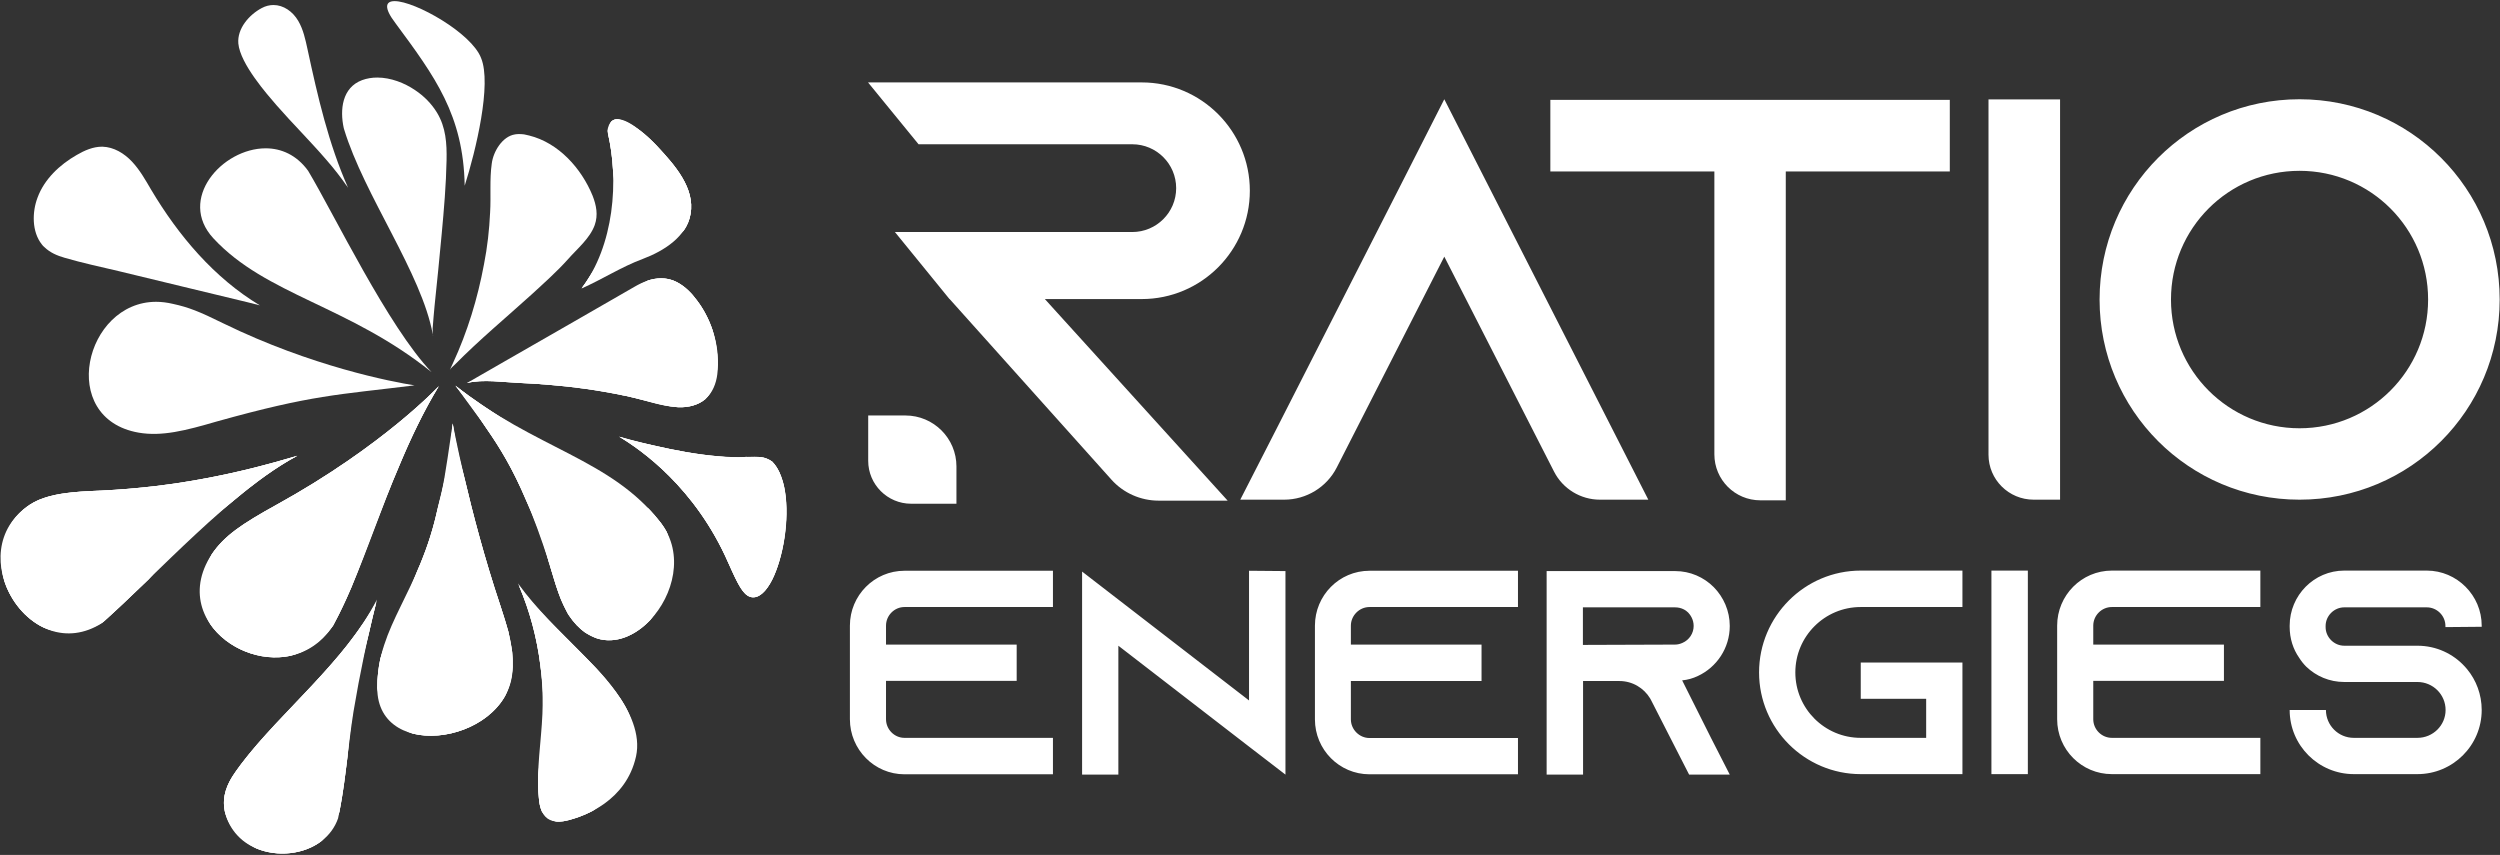
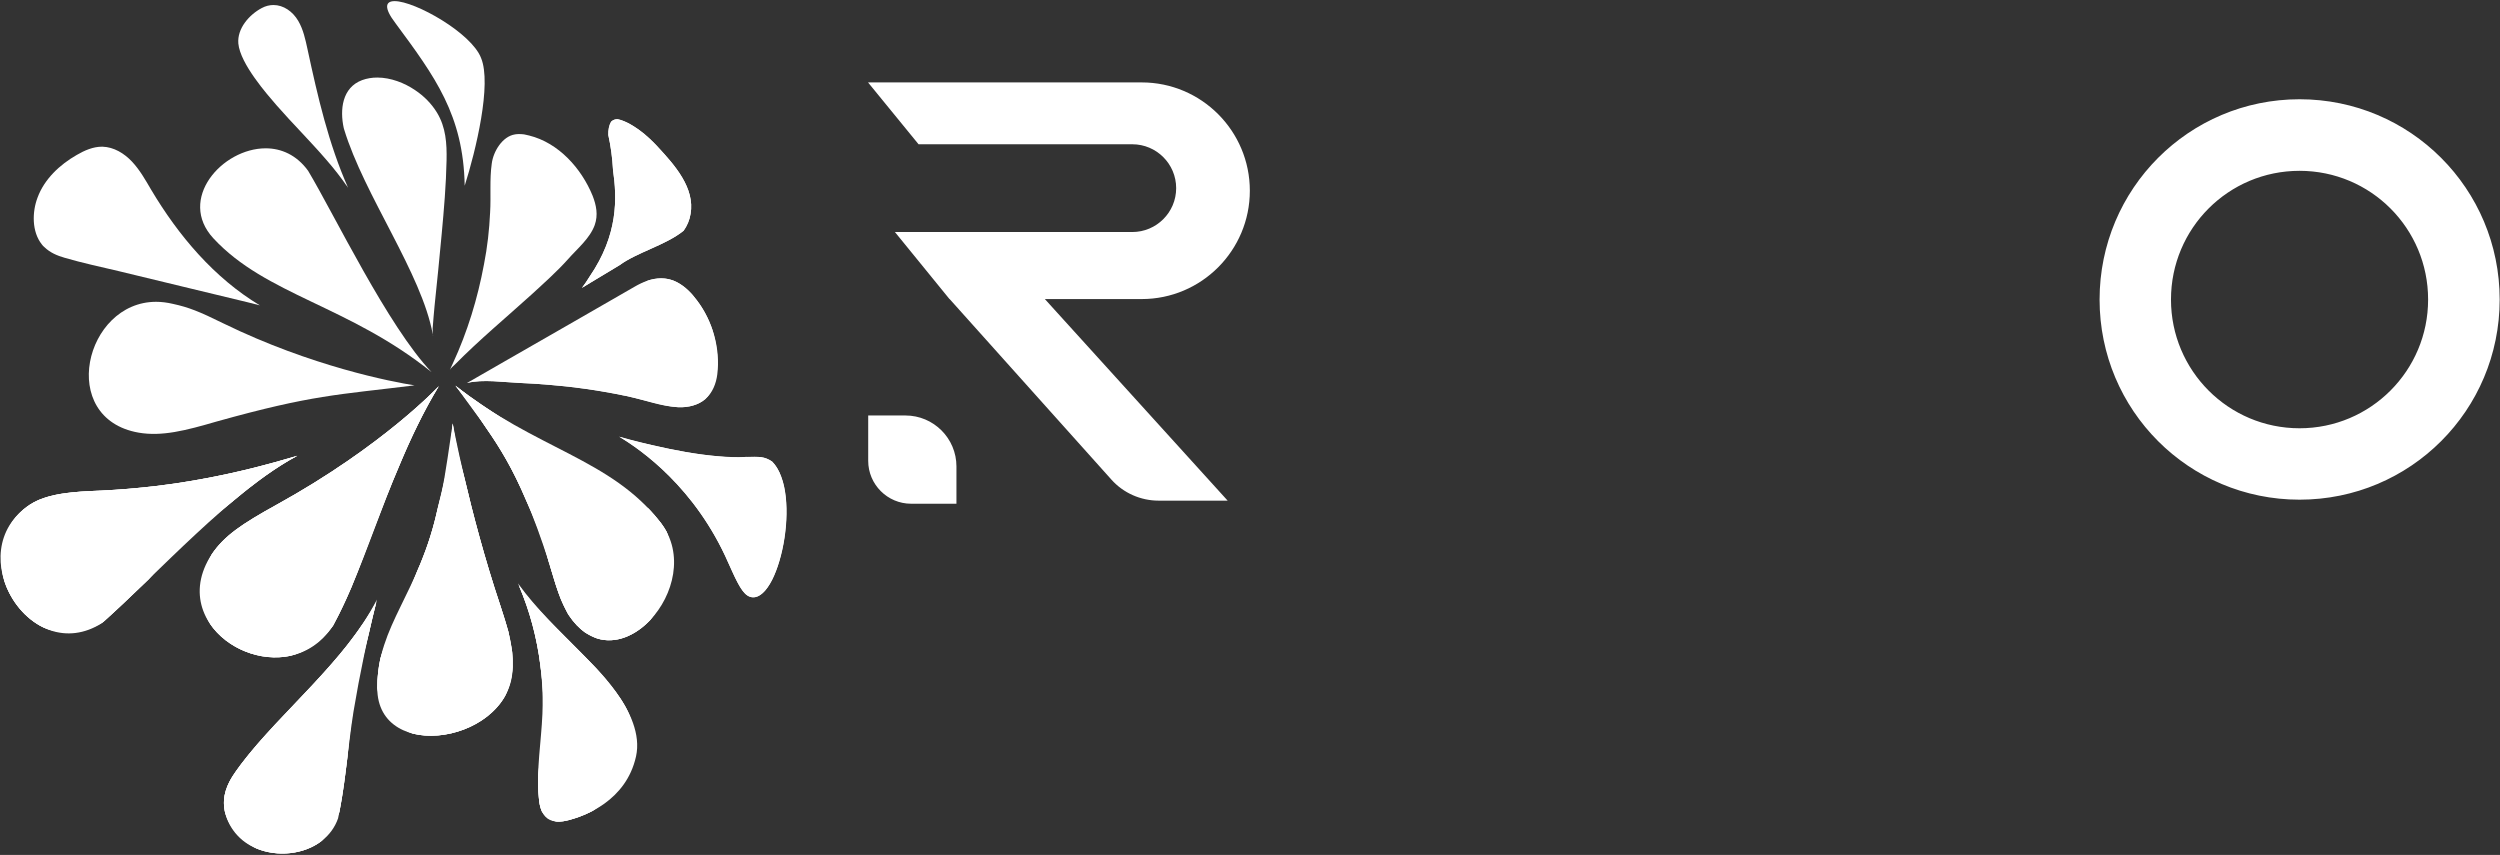
<svg xmlns="http://www.w3.org/2000/svg" version="1.2" viewBox="0 0 1544 528" width="1544" height="528">
  <rect x="0" y="0" width="1544" height="528" fill="#333333" stroke="none" />
  <defs>
    <clipPath clipPathUnits="userSpaceOnUse" id="cp1">
      <path d="m-539-515h12485v8838h-12485z" />
    </clipPath>
  </defs>
  <style>.a{fill:#fff}</style>
  <g clip-path="url(#cp1)">
-     <path fill-rule="evenodd" class="a" d="m547.2 386.4v11.7h80.7v22.4h-80.7v23.7c0 6.3 5.2 11.5 11.4 11.5h91.7v22.5h-91.7c-18.6 0-33.7-15.3-33.7-34v-57.8c0-18.7 15.1-33.9 33.7-33.9h91.7v22.4h-91.7c-6.2 0-11.4 5.2-11.4 11.5zm246.7-33.7v125.7l-22.5-17.3-80.7-62.3v79.6h-22.4v-125.4l22.4 17.3 80.7 62.3v-80.1zm40.4 33.7v11.7h80.7v22.5h-80.7v23.7c0 6.2 5.2 11.5 11.5 11.5h91.7v22.4h-91.7c-18.7 0-33.7-15.3-33.7-33.9v-57.9c0-18.6 15-33.9 33.7-33.9h91.7v22.4h-91.7c-6.3 0-11.5 5.3-11.5 11.5zm222.5 69.5l11.5 22.5h-25.1l-11.5-22.5-12-23.5-0.6-1.1c-3.9-6.4-10.9-10.7-19-10.7h-22.4v57.8h-22.5v-125.7h79.4c9.3 0 17.7 3.8 23.8 9.9 6.1 6.2 9.9 14.7 9.9 24 0 13.7-8.1 25.5-19.7 30.9q-4.6 2.2-9.7 2.7zm-22.3-57.8c1.6 0 3.2-0.4 4.7-1.1 4.1-1.8 6.8-5.9 6.8-10.4 0-4.2-2.2-7-3.4-8.3-1.4-1.4-4.1-3.2-8.1-3.2h-56.9v23.2zm74.3 17.2c0 22.3 18.1 40.4 40.4 40.4h40.4v-24.1h-40.4v-22.4h62.8v68.9h-62.8c-34.6 0-62.8-28.2-62.8-62.8 0-34.7 28.2-62.9 62.8-62.9h62.8v22.5h-62.8c-22.3 0-40.4 18.1-40.4 40.4zm143.6-62.9v125.7h-22.5v-125.7zm40.4 34v11.7h80.7v22.4h-80.7v23.7c0 6.3 5.2 11.5 11.5 11.5h91.7v22.4h-91.7c-18.7 0-33.8-15.2-33.8-33.9v-57.8c0-18.7 15.1-34 33.8-34h91.7v22.5h-91.7c-6.3 0-11.5 5.2-11.5 11.5zm217.5 0.9v-0.7c0-6.3-5.2-11.5-11.5-11.5h-51c-6.2 0-11.5 5.2-11.5 11.5v0.7c0 6.3 5.3 11.5 11.5 11.5h45.2c11.7 0 22.1 5 29.3 12.9 0.5 0.5 0.9 1.1 1.4 1.6 5.6 6.8 9 15.6 9 25.2 0 21.9-17.8 39.6-39.7 39.6h-39.3c-21.8 0-39.6-17.7-39.6-39.6h22.4c0 9.5 7.7 17.2 17.2 17.2h39.3c9.6 0 17.4-7.7 17.4-17.2 0-9.6-7.8-17.3-17.4-17.3h-45.2c-9.1 0-17.4-3.6-23.5-9.5q-2.4-2.4-4.3-5.4c-3.8-5.4-5.9-12-5.9-19.2v-0.7c0-18.7 15.1-34 33.7-34h51c18.6 0 33.9 15.3 33.9 34v0.7zm-492.3-78.7h-29.9c-11.9 0-22.9-6.7-28.3-17.3l-67.8-132.8-66.4 130.2c-6.2 12.2-18.8 19.9-32.5 19.9h-27.1l22.6-44.2 77.8-152.7 25.6-50.4 103.5 203.1zm186.2-246.9v44.2h-101.3v203.1h-15.7c-15.7 0-28.4-12.7-28.4-28.4v-174.7h-101.3v-44.2zm23.9 219.1v-219.4h44.2v247.2h-16.3c-15.4 0-27.9-12.4-27.9-27.8z" />
    <path fill-rule="evenodd" class="a" d="m1420.2 308.6c-68.3 0-123.5-55.2-123.5-123.6 0-68.4 55.2-123.7 123.5-123.7 68.4 0 123.6 55.3 123.6 123.7 0 68.4-55.2 123.6-123.6 123.6zm79.4-123.6c0-44-35.5-79.5-79.4-79.5-43.9 0-79.4 35.5-79.4 79.5 0 43.9 35.5 79.5 79.4 79.5 43.9 0 79.4-35.6 79.4-79.5zm-854.3-0.3l112.9 124.5h-42.6c-11.1 0-21.8-4.7-29.2-13l-99.9-111.5h-0.1l-33.7-41.4h146.6c14.9 0 27.1-12.1 27.1-27.1 0-15-12.2-27.1-27.1-27.1h-132l-31.2-38.2h169c36.9 0 66.8 30 66.8 66.9 0 36.9-29.9 66.9-66.8 66.9zm-54.6 103.4v23h-28c-14.6 0-26.5-11.9-26.5-26.5v-28h23c17.4 0 31.5 14.1 31.5 31.5z" />
    <path class="a" d="m62.9 90.6c-5.4 0-10.7 2.3-15.5 5.1-10.5 6-20 14.9-24.2 26.3-3.4 8.9-3.6 21.1 2.6 28.9q0.7 1 1.7 1.8c3.4 3.3 7.8 5.2 12.4 6.5 10.9 3.2 22.2 5.6 33.2 8.2q19.9 4.8 39.7 9.6 19.9 4.8 39.8 9.6 3.9 1 7.9 2c-28.3-17-50.3-43.1-67.2-71.5-3.5-6-7-12.2-11.8-17.3-4.8-5.1-11.2-9-18.2-9.2q-0.2 0-0.4 0z" />
    <path class="a" d="m62.5 303c-15.5 0.6-33 1.4-44.2 8.8-43.7 29.1 0.6 101.1 44.7 73 34.6-30.7 80.1-81.7 120.6-103.3-34.3 10.3-74.1 19.3-121.1 21.5z" />
    <path class="a" d="m125 295.8c-19.3 3.6-40.1 6.1-62.5 7.2-5.8 0.2-11.9 0.5-17.9 1.1-9.9 1-19.3 3-26.3 7.7q-0.6 0.4-1.2 0.8c-15.2 10.9-19.1 29.8-14.4 46.3 4 12.3 12.9 23.2 24.1 28.6 3.9 1.7 8.3 2.7 12.9 3 9.1 0.5 17-2.1 24.2-6.5 8.7-7.8 18.1-16.8 27.9-26.2 5.3-6.1 10.6-12.1 16-16.8 12.7-12.3 25.2-22.9 36.3-31.7 13.3-11.2 26.7-21 39.5-27.8-18 5.4-37.4 10.4-58.6 14.3z" />
    <path class="a" d="m125 295.8c-19.3 3.6-40.1 6.1-62.5 7.2-5.8 0.2-11.9 0.5-17.9 1.1-9.9 1-19.3 3-26.3 7.7q-0.6 0.4-1.2 0.8c-15.2 10.9-19.1 29.8-14.4 46.3 4 12.3 12.9 23.2 24.1 28.6 3.9 1.7 8.3 2.7 12.9 3 9.1 0.5 17-2.1 24.2-6.5 8.7-7.8 18.1-16.8 27.9-26.2 5.3-6.1 10.6-12.1 16-16.8 12.7-12.3 25.2-22.9 36.3-31.7 13.3-11.2 26.7-21 39.5-27.8-18 5.4-37.4 10.5-58.6 14.3z" />
    <path class="a" d="m148.5 472.4c-4.3 5.7-8.5 11.8-9.8 18.9-2 10.8 3.6 22.3 12.6 28.8 18.1 13 49.6 7.9 57.5-14.7 4.6-21.5 6-43.9 9.5-65.8 3.9-23.3 8.7-46.4 14.5-69.3-20.3 39.3-57.5 66.9-84.3 102.1z" />
    <path class="a" d="m217.4 394.6c-5.1 6.8-10.7 13.3-16.4 19.7-20.7 23.2-43.4 43.9-57.6 65.5-2.2 3.5-3.9 7.4-4.7 11.5-0.6 3.2-0.5 6.4 0.1 9.6 2.4 9.7 9.9 18.3 19.6 23.1 12.9 5.4 29.4 3.8 40.3-4.7 4.4-4.6 8.2-11 10.9-17.8 2.2-11.2 3.6-22.6 5-34.1 2.3-27.2 6.5-50.1 13.3-76.6q2.1-9.4 4.5-18.8c-4.4 7.8-9.5 15.4-15 22.6z" />
    <path class="a" d="m217.4 394.6c-5.1 6.8-10.7 13.3-16.4 19.7-20.7 23.2-43.4 43.9-57.6 65.5-2.2 3.5-3.9 7.4-4.7 11.5-0.6 3.2-0.5 6.4 0.1 9.6 2.4 9.7 9.9 18.3 19.6 23.1 12.9 5.4 29.4 3.8 40.3-4.7 4.4-4.6 8.2-11 10.9-17.8 2.2-11.2 3.6-22.6 5-34.1 2.3-27.2 6.5-50.1 13.3-76.6q2.1-9.4 4.5-18.8c-4.4 7.8-9.5 15.4-15 22.6z" />
    <path class="a" d="m335 440.8c-0.7 17.4-3.9 34.7-2.2 52 0.4 4.7 1.5 9.9 5.3 12.7 3.8 2.7 9 2.1 13.5 0.9 9.5-2.5 35.1-11.7 41.2-39.2 6.1-27.5-27.9-57.7-33.5-63.6-13.6-14-28-27.4-39.4-43.3 11 25.3 16.2 53 15.1 80.5z" />
    <path class="a" d="m333.7 410.7c2.3 16.4 3 35.3 0.1 56.2q-0.9 6.4-1.4 11.6c-0.2 4.8-0.1 9.5 0.4 14.3 0.2 2.8 0.7 5.7 1.8 8.2q0.1 0.1 0.1 0.2c2.4 3.6 5.6 5.5 9 6.2 2.6 0.2 5.3-0.3 7.9-1 3.3-0.9 8.5-2.5 14.2-5.5 1.4-0.9 2.8-1.9 3.9-2.8 22.6-17.5 29.9-42.8 13.2-67-5.8-8.4-12.4-16-19.5-23.3-1.8-1.9-3.3-3.3-4.1-4.2q-2.9-3-5.9-5.9c-7.5-7.5-15.2-14.9-22.3-22.8-3.7-4.1-7.4-8.5-10.6-13.2 6.7 15.6 11.1 32.2 13.2 49z" />
    <path class="a" d="m333.7 410.7c2.3 16.4 3 35.3 0.1 56.2-0.6 4.2-1.1 8.1-1.4 11.6-0.2 4.8-0.1 9.5 0.4 14.3 0.2 2.8 0.7 5.7 1.8 8.2q0.1 0.1 0.1 0.2c2.4 3.6 5.6 5.5 9 6.2 2.6 0.2 5.3-0.3 7.9-1 3.3-0.9 8.5-2.5 14.2-5.5 1.4-0.9 2.8-1.9 3.9-2.8 22.6-17.5 29.9-42.8 13.2-67-5.8-8.4-12.4-16-19.5-23.3-1.8-1.9-3.3-3.3-4.1-4.2q-2.9-3-5.9-5.9c-7.5-7.5-15.2-14.9-22.3-22.8-3.7-4.1-7.4-8.5-10.6-13.2 6.7 15.6 11.1 32.2 13.2 49z" />
    <path class="a" d="m161.6 5c-7.7 4.1-15.2 12.6-14.4 21.9 1.2 12.6 17.9 31.5 23.5 38 5 5.7 10.1 11.2 15.3 16.7 5.1 5.5 10.3 11 15.2 16.7 2.5 2.9 4.9 5.7 7.2 8.7q1.7 2.2 3.4 4.5 0.8 1.1 1.6 2.3c0.5 0.7 1.2 1.4 1.6 2.2-12.1-27.2-18.8-56.5-25.1-85.7-1.3-6-2.6-12.1-5.7-17.4-3.4-5.8-9.1-9.8-15.3-9.8-2.4 0-4.9 0.6-7.3 1.9z" />
    <path class="a" d="m244.3 14.4c24.3 32.9 41.9 56.6 42.7 100.3 6.9-21.7 16.8-62.8 10.1-78.9-5.9-15.4-40.7-35.1-53.4-35.1-5.6 0-6.9 3.9 0.6 13.7z" />
-     <path class="a" d="m375.1 80.9c7.5 30.4 4.1 71-16 97.3 13.1-5.8 24.7-13.4 37.9-18.3 13.3-5 27.1-13.9 29.5-27.8 2.8-16-9.9-30.2-19.9-41-3.6-3.9-16.9-17.5-25.2-17.5-3.1 0-5.5 2-6.3 7.3z" />
+     <path class="a" d="m375.1 80.9z" />
    <path class="a" d="m381.4 73.6c-1.5 0-2.9 0.5-4 1.6-1.3 2.3-1.8 5-1.7 8.2 1.5 6.8 2.5 14.1 2.9 21.6 2.5 17.4 3.3 39.9-14.5 65.9q-2.2 3.6-4.7 6.9c2.4-1.5 4.5-2.8 23.2-14 10.9-8 28.6-12.4 39.6-21.3 2.2-3.1 3.7-6.6 4.3-10.4 2.8-16-9.9-30.2-19.9-41-1.5-1.7-4.7-5-8.6-8.3-5.9-4.8-11.7-8.2-16.6-9.2z" />
    <path class="a" d="m381.4 73.6c-1.5 0-2.9 0.5-4 1.6-1.3 2.3-1.8 5-1.7 8.2 1.5 6.8 2.5 14.1 2.9 21.6 2.5 17.4 3.3 39.9-14.5 65.9q-2.2 3.6-4.7 6.9c2.4-1.5 4.6-2.8 23.2-14 10.9-8 28.6-12.4 39.6-21.3 2.2-3.1 3.7-6.6 4.3-10.4 2.8-16-9.9-30.2-19.9-41-1.5-1.7-4.7-5-8.6-8.3-5.9-4.8-11.7-8.2-16.6-9.2z" />
    <path class="a" d="m382.4 269.7c13.5 8 47.1 31.5 67.4 77.9 5.4 12.1 8.9 19.7 13.5 21 17.5 5.4 32.8-64 13.6-83.5-4.5-3.1-8-3.2-16.2-2.9-22 1.1-52.4-5.3-78.3-12.5z" />
    <path class="a" d="m382.4 269.7c13.5 8 47.1 31.5 67.4 77.9 6.6 14.9 9.3 19.6 13.8 21.1 4.8 1.2 9.5-3.2 13.3-10.7 6.7-13.5 10.7-36.9 7.8-54.9q-0.5-3.1-1.3-5.8-1-3.2-2-5.5c-1.2-2.6-2.7-4.9-4.5-6.7-2.3-1.6-4.4-2.4-7-2.8q-1.8 0-3.9 0c-1.6 0-3.4 0-5.3-0.1h-0.1c-3.7 0.6-9.5 0.4-16.3-0.3-12.6-1-26.6-3.5-40.3-6.7-9.3-2-17.2-4-21.6-5.5z" />
-     <path class="a" d="m382.4 269.7c13.5 8 47.1 31.5 67.4 77.9 6.6 14.9 9.3 19.6 13.8 21.1 4.8 1.2 9.5-3.2 13.3-10.7 6.7-13.5 10.7-36.9 7.8-54.9q-0.5-3.1-1.3-5.8-1-3.2-2-5.5c-1.2-2.6-2.7-4.9-4.5-6.7-2.3-1.6-4.4-2.4-7-2.8q-1.8 0-3.9 0c-1.6 0-3.4 0-5.3-0.1h-0.1c-3.7 0.6-9.5 0.4-16.3-0.3-12.6-1-26.6-3.5-40.3-6.7-9.3-2-17.2-4-21.6-5.5z" />
    <path class="a" d="m223.6 49.5c-12.3 4.6-13.8 18.2-11.3 29.6q0.1 0.3 0.2 0.7c12.4 40.9 48 89 54.8 126.8 0-1.3-0.1-3.5-0.1-3.7 0.3-4.7 0.8-9.4 1.2-14.1 1.5-14.8 3.1-29.6 4.4-44.4 1.4-15.1 2.7-30.2 3-45.4 0.2-10.4-0.4-20.3-5.9-29.4-3.4-5.6-8.1-10.3-13.5-13.9-6.6-4.5-15.1-7.8-23.4-7.8-3.2 0-6.4 0.5-9.4 1.6zm43.9 158q-0.1-0.5-0.2-0.9c0.1 0.6 0.1 1 0.2 0.9z" />
    <path class="a" d="m318.1 83c-7.9 1.2-13.5 10.7-14.4 18.1-1.4 9.8-0.4 20.1-1 30-0.5 10.8-1.7 21.6-3.8 32.2-3.9 21-10.2 41.7-19.2 61.1q-0.9 2-1.9 4.1c0.6-1.2 2.2-2.4 3.1-3.3 15.1-15.3 31.6-29 47.5-43.4 7.6-7 15.5-14 22.4-21.7 5.7-6.5 13.5-12.8 16.5-21.1 2.2-6.2 1-12.2-1.3-18.1-6.9-16.9-21-32.7-39.2-37.2q-1.5-0.4-3.1-0.7-1.6-0.2-3.2-0.2-1.2 0-2.4 0.2z" />
    <path class="a" d="m391.7 177.2c-26.6 15.4-53.3 30.6-79.9 45.9q-11.7 6.7-23.3 13.4c9.5-2.4 22.7-0.4 32.5 0q16.7 0.7 33.4 2.7 16.6 2.1 33.1 5.5c10.3 2.2 21 6.4 31.6 6.8 5.9 0.2 12.1-1.2 16.5-5.1 4.4-3.7 6.7-9.5 7.4-15.2 2-15.8-2.9-33-12.5-45.6-3.3-4.5-7.3-8.6-12.2-11.2-3.4-1.8-6.7-2.5-10-2.5-5.7 0-11.3 2.2-16.6 5.3z" />
-     <path class="a" d="m400.3 173.2c-23.7 11.1-26.3 28.6-66.8 46.2-18.3 8.6-38.7 15.1-44.5 16.8q-0.2 0.2-0.4 0.3 0 0 0.1 0c9.5-2.4 22.6-0.4 32.3 0q9.8 0.4 19.6 1.3c13.7 1.1 29.1 3.1 44.8 6.5q1 0.2 2.1 0.4 2 0.5 4.1 1 3.9 0.9 7.8 1.9c7.7 2.1 13.5 3.4 18.4 3.8q0.6 0.1 1.3 0.1c5.8 0.2 11.9-1.2 16.4-4.9 8.6-8.2 9.7-26.6 4.4-43.2-2.2-6.4-5.4-12.5-9.4-17.8-3.3-4.5-7.3-8.6-12.2-11.2q-0.5-0.3-1-0.5-0.8-0.4-1.6-0.7c-2.5-0.9-5-1.3-7.4-1.3-2.7 0-5.4 0.5-8 1.3z" />
    <path class="a" d="m400.3 173.2c-23.7 11.1-26.3 28.6-66.8 46.2-18.3 8.6-38.7 15.1-44.5 16.8q-0.2 0.2-0.4 0.3 0 0 0.1 0c9.5-2.4 22.6-0.4 32.3 0q9.8 0.4 19.6 1.3c13.7 1.1 29.1 3.1 44.8 6.5q1 0.2 2.1 0.4 2 0.5 4.1 1 3.9 0.9 7.8 1.9c7.7 2.1 13.5 3.4 18.4 3.8q0.6 0.1 1.3 0.1c5.8 0.2 11.9-1.2 16.4-4.9 8.6-8.2 9.7-26.6 4.4-43.2-2.2-6.4-5.4-12.5-9.4-17.8-3.3-4.5-7.3-8.6-12.2-11.2q-0.5-0.3-1-0.5-0.8-0.4-1.6-0.7c-2.5-0.9-5-1.3-7.4-1.3-2.7 0-5.4 0.5-8 1.3z" />
    <path class="a" d="m164.1 91.6c-26.9 0-54.7 31.4-32.3 55.6 32.5 35.1 83.6 41.5 134.7 82.6-26.9-28.2-60-97.2-76.2-124.3-7.1-9.8-16.6-13.9-26.2-13.9z" />
    <path class="a" d="m270.5 313c-11.4 53.9-37.5 72.5-37.5 111.9 0 47.5 83.6 33.5 83.6-13 0.3-12-1.8-20.3-7.6-37.9-19.5-58.4-29.3-112.1-29.4-112.5-5.4 36.8-5.4 36.8-9.1 51.5z" />
    <path class="a" d="m279.5 262.6c-0.6 8.4-2.5 27-9.4 52.5-3.3 14.9-7.8 27.1-12.5 37.8-3.5 9-7.5 18.6-12.3 28.5-4.7 10-8.3 18.2-10.4 25.4-1.2 5.7-1.9 11.6-1.9 18.1 2.5 14.9 11 24 21.7 28.1 19.4 5.1 46.4-4 57.2-23.1 2.7-5.3 4.3-11.3 4.7-17.9v-0.1c0.1-3.3 0-6.4-0.3-9.4q-1-5.9-2.3-12.3c-1.3-4.6-2.9-9.8-5-16.2-9.9-29.5-17.2-57.7-22.1-78.6-3.4-12.3-6-23.8-7.3-33.8 0 0.3-0.1 0.7-0.1 1z" />
    <path class="a" d="m279.5 262.6c-0.6 8.4-2.5 27-9.4 52.5-3.3 14.9-7.8 27.1-12.5 37.8-3.5 9-7.6 18.6-12.3 28.5-4.7 10-8.3 18.2-10.4 25.4-1.2 5.7-1.9 11.6-1.9 18.1 2.5 14.9 11 24 21.7 28.1 19.4 5.1 46.4-4 57.2-23.1 2.6-5.3 4.3-11.3 4.7-17.9v-0.1c0.1-3.3 0-6.4-0.3-9.4-0.7-4-1.4-8.1-2.3-12.3-1.3-4.6-2.9-9.8-5-16.2-9.9-29.5-17.2-57.7-22.1-78.6-3.4-12.3-6-23.8-7.3-33.8q-0.1 0.5-0.1 1z" />
    <path class="a" d="m170.9 311.7c-22.4 12.4-33.7 20-41.5 32.8-27.8 47.1 47.4 86.8 76.4 41.7 21.6-39.4 35.1-98.1 65.2-147.7-0.5 0.6-34.7 37.1-100.1 73.2z" />
    <path class="a" d="m170.9 311.7c-21.2 11.7-32.5 19.2-40.2 30.8-8.7 16.7-7.5 31.7-0.8 43 10.2 14.9 30.9 23.5 49.5 19.5 9.5-2.5 18.5-8.2 25.7-17.8q0.4-0.5 0.7-1c3.9-7.2 7.6-15 11.1-23.2 9.7-23.8 18.3-49 29.5-74.9 7-16.9 15-33.7 24.6-49.6-0.3 0.4-34.5 37-100.1 73.2z" />
    <path class="a" d="m170.9 311.7c-21.2 11.7-32.5 19.2-40.2 30.8-8.7 16.7-7.5 31.7-0.8 43 10.2 14.9 30.9 23.5 49.5 19.5 9.5-2.5 18.5-8.2 25.7-17.8q0.4-0.5 0.7-1c3.9-7.2 7.6-15 11.1-23.2 9.7-23.8 18.3-49 29.5-74.9 7-16.9 15-33.7 24.6-49.6-0.3 0.4-34.5 37-100.1 73.2z" />
    <path class="a" d="m281.3 238.2c23.1 32 37.8 47.1 57.8 109.3 4.5 15.5 6.7 22.3 11.4 31.2 29.8 47.5 87.1-17.6 57.6-55.8-30.8-39.8-77.2-45.3-126.8-84.7z" />
    <path class="a" d="m300.3 264.4c8.7 12.5 16.5 25.4 24.7 44.8 6 12.9 10.9 26 14 38.2q0.1 0 0.1 0.1 0.4 1.6 0.9 3.1c2.3 7.8 4.3 14.2 6.4 19.5 1.1 2.5 2.2 5 3.6 7.5q0.5 1.1 1.1 2.1c3.3 4.9 6.8 8.5 10.5 11.1q3.7 2.2 7.2 3.5c11.4 3.6 23.6-1.7 32.8-11.4 11.5-14.3 16.5-37.6 10.2-54.3q-1.6-2.9-3.7-5.7-3.6-4.7-7.5-8.7-0.8-0.6-1.8-1.1c-15.9-11.6-68.8-40.8-101.6-63.3-5.2-3.5-10.6-7.4-15.9-11.6 6.1 7.4 12.6 16.3 19 26.2z" />
    <path class="a" d="m300.3 264.4c8.7 12.5 16.5 25.4 24.7 44.7 6 13 10.9 26.1 14 38.3q0.1 0 0.1 0.1 0.4 1.6 0.9 3.1c2.3 7.8 4.3 14.2 6.4 19.5 1.1 2.5 2.2 5 3.6 7.5q0.5 1.1 1.2 2.1c3.2 4.9 6.7 8.5 10.4 11.1q3.7 2.2 7.2 3.5c11.4 3.6 23.6-1.7 32.8-11.4 11.5-14.3 16.5-37.6 10.2-54.3q-1.6-2.9-3.7-5.7-3.6-4.7-7.5-8.7-0.8-0.6-1.8-1.1c-15.9-11.6-68.8-40.8-101.6-63.3-5.2-3.5-10.6-7.4-15.9-11.6 6.1 7.4 12.6 16.3 19 26.2z" />
    <path class="a" d="m85.6 267.2c14.4 2.5 29.1-1.3 48.3-6.9 59.1-16.5 74.4-16.4 122.1-22.3-14-2.2-63.6-11.7-117.9-38.2-15.2-7.5-21.6-10-31.2-12.1q-5.5-1.3-10.5-1.3c-44.1 0-61.1 72-10.8 80.8z" />
  </g>
</svg>